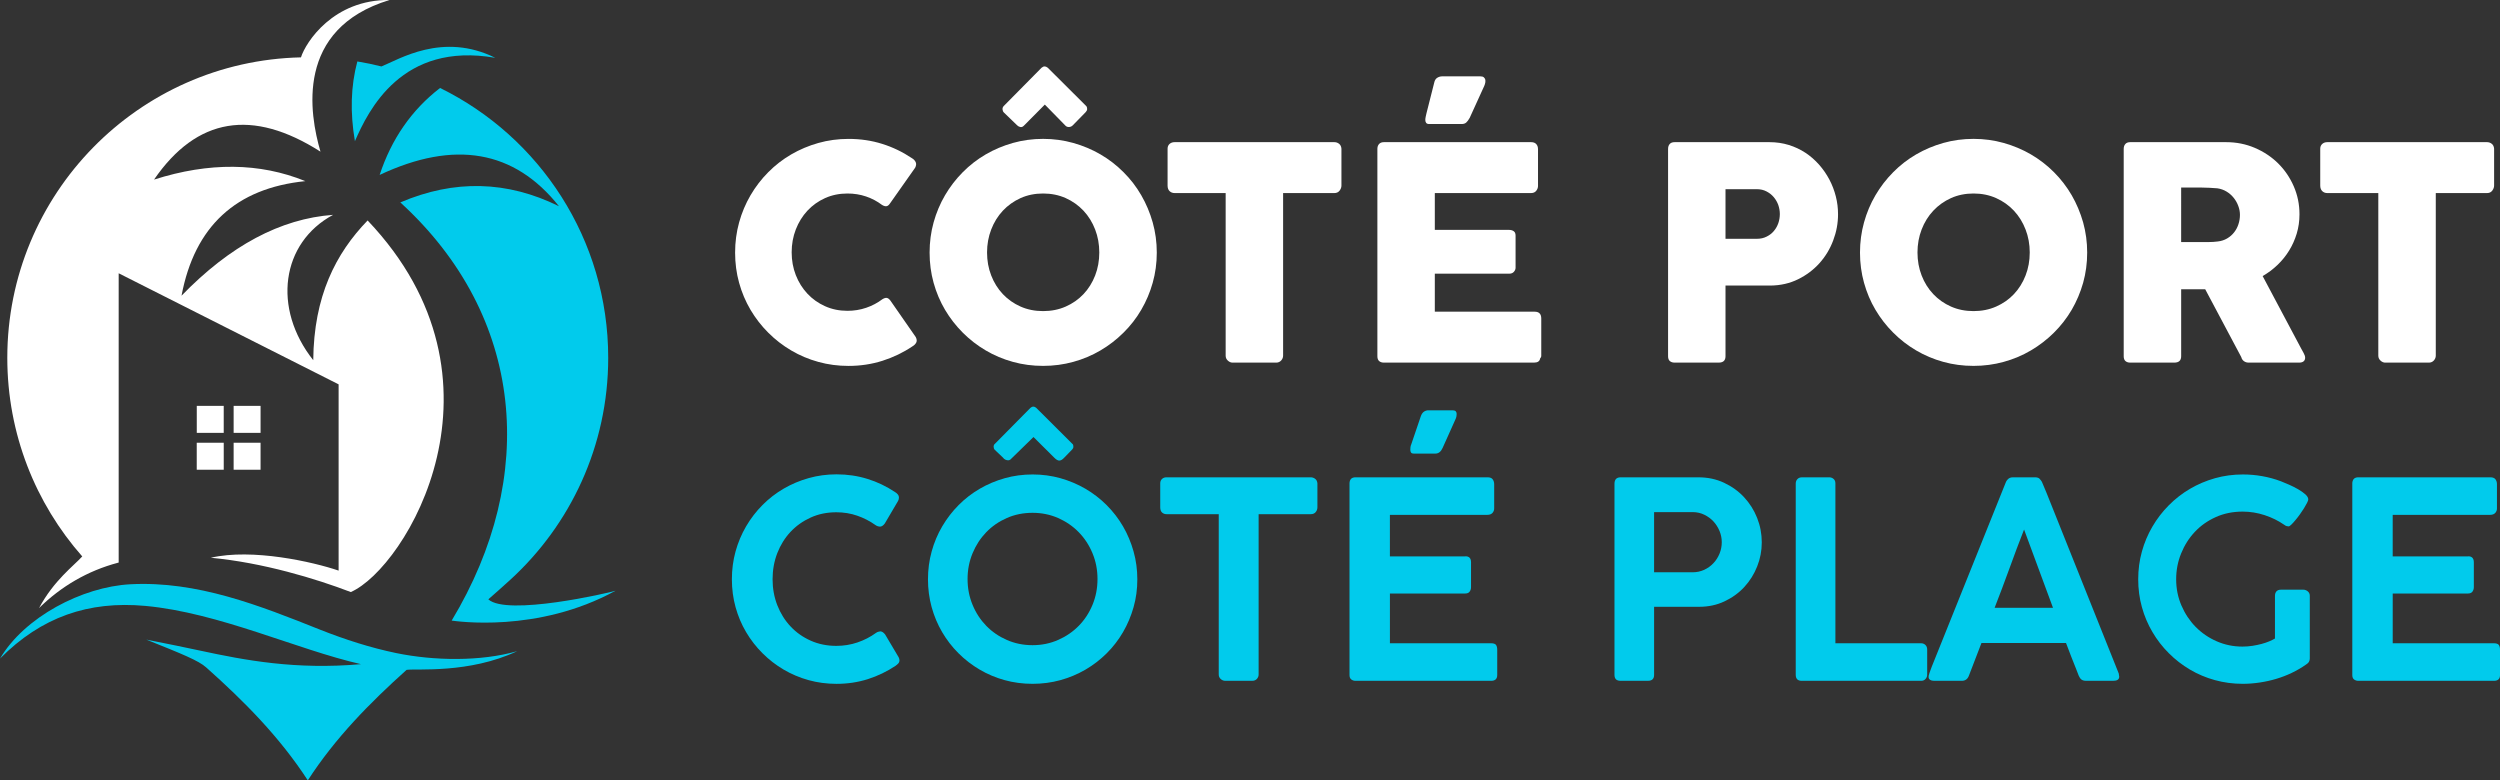
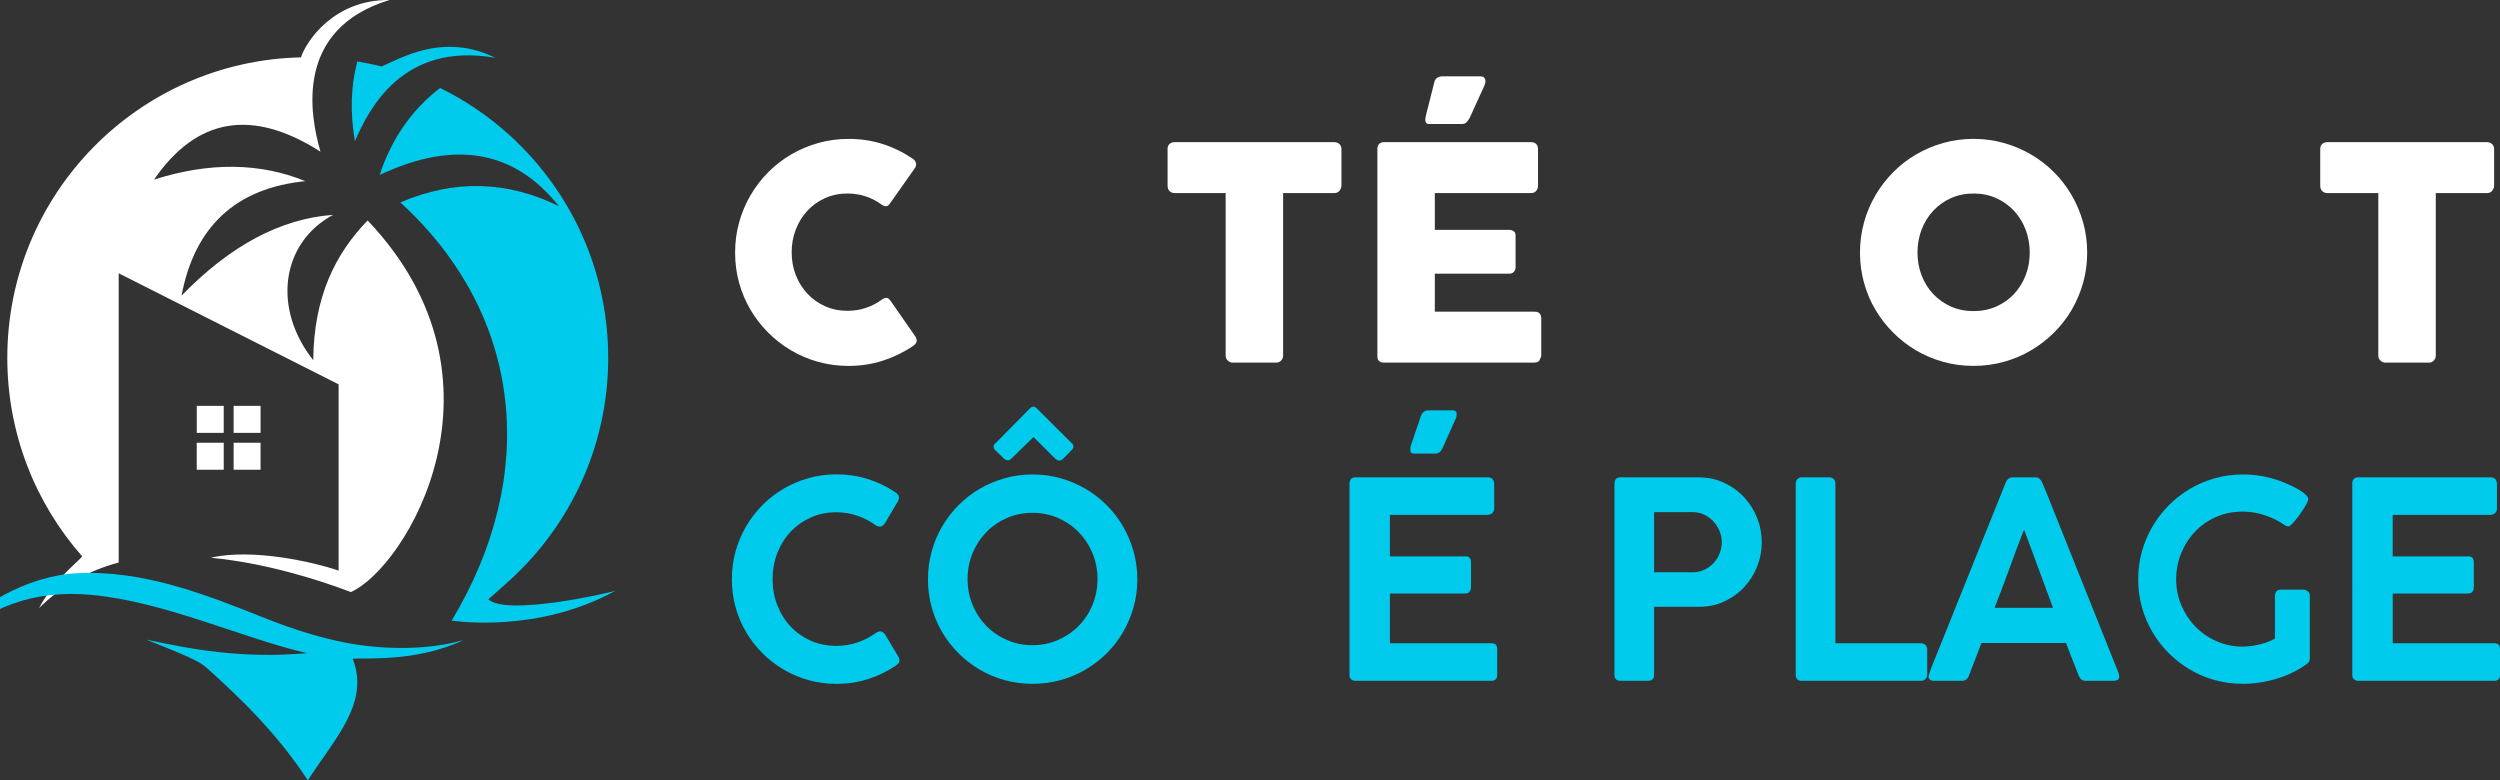
<svg xmlns="http://www.w3.org/2000/svg" version="1.1" id="Calque_1" x="0px" y="0px" width="213.724px" height="66.713px" viewBox="2.972 17.306 213.724 66.713" enable-background="new 2.972 17.306 213.724 66.713" xml:space="preserve">
  <rect x="2.972" y="17.306" width="213.724" height="66.713" fill="#333333" stroke="none" />
  <g>
    <g>
      <path fill="#FFFFFF" d="M6.311,69.287c1.274-2.376,2.96-3.601,3.692-4.412C6.013,60.346,3.596,54.4,3.596,47.895    c0-13.995,11.187-25.375,25.105-25.685c0.412-1.302,2.773-4.955,7.569-4.904c-8.095,2.469-6.844,9.735-5.9,12.965    c-5.829-3.716-10.576-2.922-14.229,2.388c4.712-1.502,9.027-1.457,12.936,0.132c-5.932,0.601-9.465,3.864-10.586,9.793    c4.15-4.282,8.477-6.586,12.959-6.911c-4.442,2.389-5.213,7.991-1.698,12.427c0.047-5.458,1.91-9.117,4.648-11.947    c13.005,13.681,3.27,29.709-1.439,31.767c-2.98-1.14-7.513-2.517-11.966-2.932c3.533-0.825,8.747,0.352,10.925,1.099V50.164    l-18.802-9.496c0,5.031,0,19.705,0,24.729c-0.027,0.013-0.058,0.019-0.079,0.023C10.478,66.101,8.203,67.427,6.311,69.287    L6.311,69.287z M25.248,52.003h-2.303v2.309h2.303V52.003z M22.098,52.003h-2.304v2.309h2.304V52.003z M19.791,55.154v2.311h2.308    v-2.311H19.791z M22.945,57.464h2.303v-2.311h-2.303V57.464z" />
      <path fill="#01CBEC" d="M40.592,24.825c8.518,4.182,14.376,12.94,14.376,23.07c0,7.515-3.229,14.28-8.375,18.978    c-0.616,0.563-1.244,1.12-1.874,1.67c1.588,1.454,10.312-0.55,10.878-0.737c-6.683,3.669-13.71,2.59-14.012,2.554    c7.409-12.29,6.26-26.016-4.389-35.749c4.612-1.973,9.133-1.863,13.563,0.327c-3.813-4.795-8.922-5.688-15.332-2.677    c1.018-3.081,2.738-5.563,5.164-7.433V24.825L40.592,24.825z M33.521,22.56c0.696,0.113,1.385,0.256,2.059,0.427    c1.48-0.587,5.225-2.977,9.734-0.737c-7.993-1.406-10.856,4.5-12,7.124C32.892,26.921,32.961,24.651,33.521,22.56L33.521,22.56z" />
-       <path fill="#01CBEC" d="M29.286,84.019c-2.406-3.707-5.449-6.771-8.68-9.649c-0.662-0.597-2.063-1.152-5.131-2.386    c1.28,0.24,4.096,0.834,4.602,0.942c3.864,0.833,8.186,1.65,13.753,1.159c-5.441-1.238-12.141-4.405-18.441-4.981    c-4.847-0.443-8.883,0.941-12.416,4.503c2.079-3.539,7.021-6.136,11.142-6.352c5.715-0.303,11.067,1.826,16.184,3.867    c2.185,0.867,4.374,1.565,6.546,2.015c3.23,0.665,7.221,0.733,10.346-0.165c-4.121,1.944-8.637,1.475-9.46,1.6    C34.589,77.39,31.628,80.397,29.286,84.019L29.286,84.019z" />
+       <path fill="#01CBEC" d="M29.286,84.019c-2.406-3.707-5.449-6.771-8.68-9.649c-0.662-0.597-2.063-1.152-5.131-2.386    c3.864,0.833,8.186,1.65,13.753,1.159c-5.441-1.238-12.141-4.405-18.441-4.981    c-4.847-0.443-8.883,0.941-12.416,4.503c2.079-3.539,7.021-6.136,11.142-6.352c5.715-0.303,11.067,1.826,16.184,3.867    c2.185,0.867,4.374,1.565,6.546,2.015c3.23,0.665,7.221,0.733,10.346-0.165c-4.121,1.944-8.637,1.475-9.46,1.6    C34.589,77.39,31.628,80.397,29.286,84.019L29.286,84.019z" />
    </g>
    <g>
      <path fill="#FFFFFF" d="M80.932,30.829c0.146,0.083,0.25,0.195,0.318,0.329c0.066,0.136,0.054,0.297-0.039,0.483l-2.145,3.045    c-0.094,0.145-0.193,0.228-0.299,0.247c-0.105,0.021-0.234-0.014-0.388-0.106c-0.414-0.313-0.871-0.555-1.37-0.725    c-0.499-0.169-1.027-0.253-1.586-0.253c-0.695,0-1.333,0.131-1.917,0.393c-0.583,0.263-1.087,0.624-1.511,1.079    c-0.423,0.458-0.753,0.991-0.99,1.601c-0.236,0.61-0.354,1.261-0.354,1.954c0,0.695,0.118,1.344,0.354,1.949    c0.237,0.606,0.567,1.134,0.99,1.586c0.424,0.454,0.928,0.811,1.511,1.073c0.584,0.263,1.222,0.394,1.917,0.394    c0.559,0,1.091-0.086,1.6-0.26c0.508-0.173,0.968-0.417,1.382-0.729c0.153-0.094,0.279-0.132,0.382-0.114    c0.102,0.017,0.202,0.093,0.305,0.228l2.17,3.122c0.093,0.187,0.106,0.344,0.038,0.469c-0.067,0.128-0.174,0.234-0.318,0.318    c-0.794,0.535-1.651,0.945-2.568,1.238c-0.919,0.292-1.886,0.438-2.901,0.438c-0.896,0-1.757-0.112-2.583-0.343    c-0.824-0.227-1.597-0.552-2.315-0.977c-0.72-0.423-1.373-0.929-1.961-1.517c-0.589-0.587-1.094-1.238-1.518-1.954    c-0.422-0.715-0.749-1.484-0.977-2.31c-0.229-0.825-0.343-1.687-0.343-2.583c0-0.896,0.114-1.758,0.343-2.583    c0.228-0.826,0.555-1.601,0.977-2.324c0.424-0.724,0.929-1.381,1.518-1.973c0.588-0.593,1.241-1.098,1.961-1.517    c0.719-0.418,1.491-0.744,2.315-0.977c0.826-0.232,1.687-0.349,2.583-0.349c1.016,0,1.974,0.141,2.875,0.425    C79.289,29.887,80.137,30.295,80.932,30.829z" />
-       <path fill="#FFFFFF" d="M82.443,38.901c0-0.896,0.114-1.758,0.343-2.583c0.229-0.826,0.556-1.601,0.978-2.324    c0.425-0.724,0.931-1.381,1.519-1.973c0.588-0.593,1.242-1.098,1.961-1.517c0.72-0.418,1.493-0.744,2.318-0.977    c0.826-0.232,1.688-0.349,2.586-0.349c0.888,0,1.747,0.116,2.578,0.349c0.829,0.233,1.604,0.559,2.323,0.977    c0.72,0.419,1.377,0.924,1.968,1.517c0.595,0.592,1.102,1.25,1.519,1.973c0.419,0.723,0.746,1.498,0.979,2.324    c0.232,0.825,0.35,1.686,0.35,2.583c0,0.896-0.117,1.758-0.35,2.583c-0.232,0.826-0.56,1.595-0.979,2.31    c-0.417,0.716-0.924,1.367-1.519,1.954c-0.591,0.588-1.248,1.094-1.968,1.517c-0.72,0.424-1.494,0.75-2.323,0.977    c-0.831,0.23-1.69,0.343-2.578,0.343c-0.898,0-1.76-0.112-2.586-0.343c-0.825-0.227-1.599-0.552-2.318-0.977    c-0.719-0.423-1.373-0.929-1.961-1.517c-0.588-0.587-1.094-1.238-1.519-1.954c-0.422-0.715-0.749-1.484-0.978-2.31    C82.557,40.659,82.443,39.797,82.443,38.901z M87.355,38.887c0,0.703,0.117,1.358,0.355,1.968    c0.236,0.609,0.567,1.141,0.994,1.594c0.428,0.452,0.933,0.808,1.516,1.065c0.583,0.259,1.225,0.388,1.927,0.388    c0.7,0,1.345-0.129,1.933-0.388c0.587-0.258,1.093-0.613,1.521-1.065c0.426-0.453,0.759-0.985,0.995-1.594    c0.236-0.609,0.354-1.265,0.354-1.968c0-0.693-0.118-1.347-0.354-1.96c-0.236-0.614-0.569-1.149-0.995-1.607    c-0.429-0.455-0.935-0.816-1.521-1.079c-0.588-0.262-1.232-0.393-1.933-0.393c-0.702,0-1.344,0.131-1.927,0.393    c-0.583,0.263-1.088,0.624-1.516,1.079c-0.427,0.458-0.758,0.993-0.994,1.607C87.472,37.54,87.355,38.194,87.355,38.887z     M92.013,23.099c0.059-0.043,0.106-0.072,0.14-0.089c0.033-0.016,0.081-0.025,0.14-0.025c0.067,0,0.152,0.038,0.254,0.114    l3.261,3.249c0.068,0.052,0.103,0.147,0.103,0.292c0,0.075-0.039,0.158-0.114,0.242l-1.117,1.142    c-0.093,0.094-0.206,0.141-0.343,0.141c-0.11,0-0.203-0.039-0.279-0.115l-1.764-1.803l-1.803,1.816    c-0.094,0.093-0.192,0.126-0.299,0.102c-0.105-0.025-0.191-0.072-0.26-0.141l-1.143-1.104c-0.042-0.042-0.069-0.086-0.081-0.133    c-0.013-0.046-0.025-0.096-0.033-0.146c0-0.067,0.011-0.123,0.033-0.165c0.021-0.042,0.047-0.081,0.081-0.114L92.013,23.099z" />
      <path fill="#FFFFFF" d="M102.788,30.015c0-0.169,0.058-0.304,0.172-0.406c0.115-0.101,0.257-0.15,0.426-0.15h13.657    c0.152,0,0.287,0.045,0.404,0.139c0.12,0.092,0.188,0.231,0.204,0.418v3.151c0,0.151-0.053,0.297-0.158,0.437    c-0.106,0.138-0.255,0.208-0.45,0.208h-4.379v13.896c0,0.154-0.055,0.291-0.164,0.414c-0.111,0.122-0.253,0.185-0.432,0.185    h-3.722c-0.145,0-0.279-0.057-0.404-0.171c-0.128-0.114-0.189-0.257-0.189-0.427V33.811h-4.367c-0.169,0-0.311-0.055-0.426-0.164    c-0.114-0.11-0.172-0.269-0.172-0.48V30.015z" />
      <path fill="#FFFFFF" d="M120.723,30.042c0-0.178,0.048-0.319,0.146-0.425c0.096-0.106,0.232-0.158,0.411-0.158h12.592    c0.188,0,0.332,0.054,0.433,0.164c0.102,0.109,0.151,0.257,0.151,0.442v3.139c0,0.144-0.05,0.28-0.151,0.411    c-0.101,0.131-0.25,0.196-0.443,0.196h-8.228v3.148h6.349c0.159,0,0.291,0.038,0.399,0.114c0.107,0.075,0.156,0.203,0.156,0.38    v2.742c0,0.12-0.045,0.233-0.14,0.343c-0.091,0.11-0.227,0.165-0.405,0.165h-6.359v3.249h8.531c0.38,0,0.569,0.194,0.569,0.583    v3.188c0,0.085-0.035,0.162-0.098,0.229c-0.036,0.235-0.21,0.354-0.525,0.354H121.28c-0.169,0-0.304-0.044-0.406-0.133    c-0.101-0.089-0.15-0.226-0.15-0.412V30.042z M125.584,24.368c0.041-0.196,0.128-0.332,0.259-0.413    c0.134-0.081,0.269-0.121,0.411-0.121h3.276c0.127,0,0.223,0.024,0.287,0.077c0.063,0.051,0.104,0.114,0.128,0.19    c0.018,0.076,0.021,0.163,0.004,0.261c-0.017,0.097-0.048,0.193-0.087,0.286l-1.244,2.729c-0.104,0.186-0.201,0.321-0.3,0.406    c-0.097,0.083-0.227,0.126-0.385,0.126h-2.782c-0.126,0-0.212-0.034-0.258-0.101c-0.049-0.068-0.072-0.146-0.072-0.241    c0-0.093,0.013-0.194,0.038-0.304c0.025-0.111,0.045-0.203,0.063-0.279L125.584,24.368z" />
-       <path fill="#FFFFFF" d="M145.575,30.042c0-0.178,0.045-0.319,0.14-0.425c0.094-0.106,0.232-0.158,0.418-0.158h8.11    c0.583,0,1.133,0.081,1.651,0.24c0.515,0.16,0.989,0.383,1.42,0.666c0.431,0.283,0.818,0.623,1.168,1.016    c0.347,0.393,0.64,0.819,0.882,1.275c0.242,0.458,0.424,0.938,0.552,1.441c0.129,0.503,0.189,1.013,0.189,1.529    c0,0.763-0.137,1.507-0.413,2.234c-0.272,0.728-0.665,1.375-1.171,1.942c-0.509,0.566-1.118,1.027-1.829,1.377    c-0.71,0.351-1.499,0.531-2.36,0.54h-3.847v6.042c0,0.363-0.194,0.545-0.584,0.545h-3.769c-0.168,0-0.304-0.044-0.407-0.133    c-0.101-0.089-0.15-0.226-0.15-0.412V30.042z M155.129,35.6c0-0.253-0.043-0.507-0.13-0.762c-0.089-0.251-0.222-0.478-0.388-0.677    c-0.169-0.2-0.376-0.363-0.618-0.489c-0.241-0.128-0.514-0.192-0.816-0.192h-2.692v4.24h2.692c0.303,0,0.577-0.061,0.822-0.186    c0.246-0.12,0.452-0.279,0.616-0.474s0.295-0.419,0.384-0.672C155.086,36.134,155.129,35.872,155.129,35.6z" />
      <path fill="#FFFFFF" d="M161.982,38.901c0-0.896,0.116-1.758,0.345-2.583c0.23-0.826,0.553-1.601,0.979-2.324    c0.424-0.724,0.931-1.381,1.52-1.973c0.586-0.593,1.24-1.098,1.96-1.517c0.721-0.418,1.493-0.744,2.317-0.977    c0.827-0.232,1.687-0.349,2.586-0.349c0.89,0,1.749,0.116,2.579,0.349c0.827,0.233,1.605,0.559,2.323,0.977    c0.719,0.419,1.376,0.924,1.969,1.517c0.593,0.592,1.097,1.25,1.52,1.973c0.416,0.723,0.743,1.498,0.978,2.324    c0.229,0.825,0.346,1.686,0.346,2.583c0,0.896-0.116,1.758-0.346,2.583c-0.234,0.826-0.562,1.595-0.978,2.31    c-0.423,0.716-0.927,1.367-1.52,1.954c-0.593,0.588-1.25,1.094-1.969,1.517c-0.718,0.424-1.496,0.75-2.323,0.977    c-0.83,0.23-1.689,0.343-2.579,0.343c-0.899,0-1.759-0.112-2.586-0.343c-0.824-0.227-1.597-0.552-2.317-0.977    c-0.72-0.423-1.374-0.929-1.96-1.517c-0.589-0.587-1.096-1.238-1.52-1.954c-0.426-0.715-0.748-1.484-0.979-2.31    C162.098,40.659,161.982,39.797,161.982,38.901z M166.897,38.887c0,0.703,0.118,1.358,0.354,1.968    c0.236,0.609,0.567,1.141,0.996,1.594c0.426,0.452,0.933,0.808,1.514,1.065c0.585,0.259,1.226,0.388,1.928,0.388    s1.346-0.129,1.932-0.388c0.588-0.258,1.097-0.613,1.522-1.065c0.426-0.453,0.758-0.985,0.994-1.594    c0.238-0.609,0.356-1.265,0.356-1.968c0-0.693-0.118-1.347-0.356-1.96c-0.236-0.614-0.568-1.149-0.994-1.607    c-0.426-0.455-0.935-0.816-1.522-1.079c-0.586-0.262-1.229-0.393-1.932-0.393s-1.343,0.131-1.928,0.393    c-0.581,0.263-1.088,0.624-1.514,1.079c-0.429,0.458-0.76,0.993-0.996,1.607C167.015,37.54,166.897,38.194,166.897,38.887z" />
-       <path fill="#FFFFFF" d="M184.527,30.042c0-0.178,0.045-0.319,0.141-0.425c0.092-0.106,0.23-0.158,0.415-0.158h8.201    c0.873,0,1.687,0.163,2.448,0.487c0.762,0.326,1.428,0.768,1.995,1.326c0.566,0.56,1.01,1.212,1.337,1.962    c0.326,0.748,0.49,1.546,0.49,2.392c0,0.576-0.078,1.124-0.234,1.645c-0.158,0.52-0.374,1.007-0.653,1.459    c-0.28,0.454-0.613,0.863-0.998,1.231c-0.383,0.367-0.805,0.682-1.264,0.946l3.264,6.142c0.057,0.118,0.134,0.257,0.229,0.418    c0.092,0.16,0.14,0.301,0.14,0.419c0,0.135-0.044,0.238-0.134,0.312c-0.091,0.071-0.209,0.107-0.361,0.107h-4.354    c-0.144,0-0.274-0.043-0.389-0.127c-0.113-0.084-0.187-0.198-0.222-0.342l-3.083-5.8h-2.056v5.725    c0,0.363-0.196,0.545-0.586,0.545h-3.771c-0.168,0-0.303-0.044-0.406-0.133c-0.1-0.089-0.149-0.226-0.149-0.412V30.042z     M194.464,35.677c0-0.255-0.045-0.508-0.142-0.763c-0.092-0.254-0.223-0.485-0.393-0.697c-0.168-0.211-0.371-0.389-0.608-0.533    c-0.237-0.144-0.499-0.238-0.786-0.279c-0.237-0.018-0.462-0.031-0.668-0.045c-0.209-0.012-0.434-0.02-0.678-0.02h-1.751V38h2.334    c0.153,0,0.288-0.004,0.406-0.013c0.119-0.009,0.249-0.021,0.395-0.038c0.294-0.033,0.563-0.12,0.798-0.26    c0.235-0.14,0.436-0.313,0.596-0.521c0.163-0.208,0.286-0.439,0.369-0.697C194.421,36.211,194.464,35.947,194.464,35.677z" />
      <path fill="#FFFFFF" d="M201.328,30.015c0-0.169,0.061-0.304,0.174-0.406c0.114-0.101,0.256-0.15,0.425-0.15h13.66    c0.148,0,0.283,0.045,0.403,0.139c0.118,0.092,0.187,0.231,0.202,0.418v3.151c0,0.151-0.053,0.297-0.158,0.437    c-0.104,0.138-0.256,0.208-0.447,0.208h-4.381v13.896c0,0.154-0.056,0.291-0.164,0.414c-0.11,0.122-0.254,0.185-0.432,0.185    h-3.722c-0.144,0-0.28-0.057-0.405-0.171c-0.126-0.114-0.19-0.257-0.19-0.427V33.811h-4.366c-0.169,0-0.311-0.055-0.425-0.164    c-0.113-0.11-0.174-0.269-0.174-0.48V30.015z" />
    </g>
    <g>
      <path fill="#01CBEC" d="M79.493,59.376c0.094,0.056,0.171,0.12,0.233,0.2c0.063,0.077,0.095,0.17,0.095,0.28    c0,0.085-0.023,0.175-0.07,0.27l-1.137,1.932c-0.133,0.18-0.273,0.27-0.421,0.27c-0.047,0-0.102-0.01-0.164-0.028    c-0.063-0.02-0.125-0.049-0.188-0.089c-0.491-0.351-1.02-0.624-1.582-0.818c-0.562-0.196-1.16-0.293-1.792-0.293    c-0.797,0-1.526,0.149-2.19,0.451c-0.664,0.301-1.238,0.708-1.722,1.223c-0.484,0.516-0.86,1.122-1.131,1.817    c-0.269,0.696-0.404,1.439-0.404,2.237c0,0.787,0.136,1.527,0.404,2.219c0.271,0.69,0.646,1.296,1.131,1.811    c0.483,0.516,1.058,0.921,1.722,1.217c0.664,0.297,1.394,0.446,2.19,0.446c0.632,0,1.236-0.098,1.811-0.293    c0.573-0.195,1.102-0.468,1.587-0.819c0.063-0.047,0.127-0.078,0.193-0.093c0.066-0.018,0.123-0.028,0.169-0.036    c0.133,0,0.27,0.087,0.41,0.258l1.16,1.956c0.047,0.094,0.07,0.18,0.07,0.259c0,0.108-0.033,0.197-0.1,0.27    c-0.066,0.069-0.143,0.136-0.229,0.198c-0.733,0.491-1.525,0.872-2.372,1.143c-0.848,0.269-1.739,0.403-2.677,0.403    c-0.827,0-1.623-0.105-2.385-0.315c-0.761-0.211-1.474-0.512-2.138-0.903c-0.663-0.39-1.266-0.856-1.809-1.4    c-0.544-0.54-1.01-1.144-1.401-1.805c-0.391-0.658-0.69-1.37-0.901-2.131c-0.211-0.762-0.315-1.555-0.315-2.383    c0-0.827,0.104-1.624,0.315-2.386c0.211-0.76,0.511-1.475,0.901-2.143c0.392-0.668,0.857-1.275,1.401-1.822    c0.543-0.545,1.146-1.013,1.809-1.399c0.664-0.387,1.377-0.688,2.138-0.902c0.762-0.215,1.558-0.322,2.385-0.322    c0.93,0,1.812,0.131,2.646,0.392C77.973,58.507,78.758,58.885,79.493,59.376z" />
      <path fill="#01CBEC" d="M82.304,66.828c0-0.821,0.105-1.613,0.316-2.379c0.211-0.765,0.512-1.48,0.902-2.144    c0.391-0.664,0.856-1.27,1.398-1.816c0.544-0.547,1.147-1.013,1.811-1.4c0.664-0.387,1.377-0.687,2.138-0.902    c0.762-0.213,1.556-0.32,2.384-0.32c0.821,0,1.612,0.107,2.374,0.32c0.76,0.216,1.473,0.516,2.138,0.902    c0.663,0.388,1.269,0.854,1.815,1.4s1.014,1.152,1.399,1.816c0.387,0.663,0.687,1.379,0.901,2.144    c0.217,0.766,0.322,1.563,0.322,2.389c0,0.829-0.105,1.623-0.322,2.38c-0.215,0.756-0.515,1.467-0.901,2.131    c-0.386,0.664-0.853,1.268-1.399,1.811s-1.152,1.007-1.815,1.395c-0.665,0.387-1.378,0.686-2.138,0.896    c-0.762,0.21-1.558,0.315-2.385,0.315c-0.828,0-1.622-0.105-2.384-0.315c-0.762-0.211-1.475-0.512-2.138-0.903    c-0.665-0.39-1.268-0.856-1.811-1.4c-0.543-0.54-1.008-1.144-1.395-1.805c-0.386-0.658-0.685-1.37-0.896-2.131    C82.41,68.449,82.304,67.656,82.304,66.828z M85.689,66.803c0,0.789,0.144,1.526,0.429,2.214c0.284,0.688,0.676,1.284,1.171,1.793    c0.496,0.508,1.081,0.91,1.758,1.205c0.675,0.297,1.407,0.447,2.196,0.447c0.78,0,1.509-0.15,2.185-0.447    c0.675-0.295,1.263-0.697,1.763-1.205c0.5-0.509,0.893-1.105,1.177-1.793c0.286-0.688,0.429-1.425,0.429-2.214    c0-0.781-0.143-1.514-0.429-2.203c-0.284-0.686-0.677-1.286-1.177-1.798s-1.088-0.915-1.763-1.212    c-0.676-0.296-1.404-0.444-2.185-0.444c-0.789,0-1.521,0.148-2.196,0.444c-0.677,0.297-1.262,0.7-1.758,1.212    c-0.495,0.512-0.887,1.112-1.171,1.798C85.833,65.29,85.689,66.022,85.689,66.803z M91.066,52.172    c0.079-0.07,0.165-0.105,0.258-0.105c0.071,0,0.149,0.035,0.234,0.105l3.081,3.07c0.063,0.036,0.095,0.127,0.095,0.269    c0,0.078-0.035,0.151-0.105,0.223l-0.668,0.689c-0.156,0.172-0.301,0.259-0.435,0.259c-0.062,0-0.128-0.022-0.198-0.064    s-0.14-0.1-0.211-0.169l-1.793-1.782l-1.969,1.921c-0.054,0.048-0.119,0.07-0.197,0.07s-0.159-0.018-0.241-0.058    c-0.081-0.038-0.149-0.097-0.204-0.177l-0.691-0.655c-0.039-0.04-0.063-0.079-0.076-0.117c-0.012-0.039-0.021-0.086-0.029-0.14    c0-0.126,0.035-0.211,0.105-0.259L91.066,52.172z" />
-       <path fill="#01CBEC" d="M102.16,58.626c0-0.156,0.05-0.281,0.153-0.375c0.101-0.095,0.23-0.14,0.387-0.14h12.324    c0.14,0,0.265,0.042,0.38,0.129c0.113,0.086,0.178,0.214,0.193,0.386v2.05c0,0.157-0.049,0.292-0.147,0.409    c-0.097,0.118-0.239,0.178-0.426,0.178h-4.453v13.705c0,0.142-0.048,0.267-0.146,0.376c-0.097,0.108-0.231,0.164-0.403,0.164    h-2.308c-0.142,0-0.269-0.052-0.382-0.152c-0.113-0.103-0.17-0.231-0.17-0.388V61.263H102.7c-0.156,0-0.286-0.05-0.387-0.146    c-0.104-0.097-0.153-0.246-0.153-0.44V58.626z" />
      <path fill="#01CBEC" d="M118.338,58.673c0-0.375,0.172-0.562,0.515-0.562h11.292c0.206,0,0.35,0.056,0.434,0.17    c0.086,0.114,0.13,0.256,0.13,0.429v2.069c0,0.141-0.05,0.266-0.145,0.377c-0.099,0.109-0.248,0.164-0.439,0.164h-8.331v3.55    h6.421c0.155-0.017,0.28,0.017,0.376,0.1c0.091,0.082,0.139,0.221,0.139,0.415v2.121c0,0.141-0.038,0.266-0.118,0.375    c-0.077,0.109-0.2,0.163-0.374,0.163h-6.443v4.254h8.635c0.22,0,0.362,0.045,0.434,0.14c0.07,0.095,0.105,0.239,0.105,0.435v2.141    c0,0.329-0.174,0.495-0.516,0.495h-11.599c-0.14,0-0.262-0.039-0.361-0.117c-0.102-0.078-0.153-0.203-0.153-0.375V58.673z     M124.442,52.875c0.063-0.173,0.151-0.297,0.263-0.376c0.114-0.077,0.237-0.116,0.369-0.116h2.085c0.125,0,0.215,0.03,0.265,0.087    c0.05,0.06,0.077,0.13,0.077,0.218c0,0.062-0.009,0.13-0.018,0.204c-0.012,0.074-0.035,0.147-0.065,0.216l-1.114,2.485    c-0.146,0.326-0.353,0.49-0.62,0.49h-1.827c-0.135,0-0.218-0.029-0.257-0.093c-0.038-0.063-0.061-0.136-0.061-0.223    c0-0.079,0.005-0.156,0.013-0.233c0.01-0.079,0.031-0.161,0.07-0.248L124.442,52.875z" />
      <path fill="#01CBEC" d="M140.994,58.662c0-0.367,0.176-0.55,0.526-0.55h6.653c0.79,0,1.516,0.152,2.181,0.463    c0.661,0.309,1.236,0.719,1.716,1.236c0.48,0.514,0.855,1.105,1.119,1.773c0.265,0.667,0.396,1.365,0.396,2.091    c0,0.711-0.13,1.396-0.393,2.057c-0.262,0.659-0.627,1.245-1.101,1.757c-0.473,0.512-1.04,0.922-1.697,1.229    c-0.653,0.31-1.375,0.463-2.157,0.463h-3.857v5.823c0,0.336-0.177,0.504-0.527,0.504h-2.345c-0.344,0-0.515-0.168-0.515-0.504    V58.662z M150.165,63.657c0-0.319-0.061-0.636-0.186-0.944c-0.129-0.31-0.299-0.583-0.517-0.822    c-0.221-0.238-0.481-0.431-0.787-0.58c-0.305-0.149-0.638-0.225-0.998-0.225h-3.297v5.144h3.297c0.352,0,0.679-0.07,0.985-0.21    c0.306-0.143,0.57-0.332,0.791-0.57c0.227-0.237,0.396-0.513,0.525-0.822C150.104,64.318,150.165,63.996,150.165,63.657z" />
      <path fill="#01CBEC" d="M156.491,58.626c0-0.142,0.048-0.262,0.143-0.363c0.092-0.101,0.225-0.151,0.396-0.151h2.322    c0.143,0,0.263,0.043,0.367,0.133c0.107,0.091,0.161,0.217,0.161,0.382v13.672h7.332c0.14,0,0.262,0.049,0.364,0.146    c0.101,0.098,0.15,0.229,0.15,0.395v2.141c0,0.143-0.046,0.265-0.142,0.371c-0.091,0.105-0.217,0.158-0.373,0.158h-10.207    c-0.344,0-0.515-0.172-0.515-0.516V58.626z" />
      <path fill="#01CBEC" d="M167.854,75.075c0.039-0.156,0.086-0.3,0.138-0.434c0.05-0.134,0.093-0.254,0.135-0.364l6.314-15.72    c0.022-0.087,0.086-0.182,0.19-0.288c0.105-0.104,0.249-0.157,0.429-0.157h1.888c0.186,0,0.32,0.045,0.402,0.14    c0.084,0.094,0.143,0.175,0.183,0.247l0.385,0.914l6.187,15.476c0,0.021,0.004,0.062,0.017,0.121    c0.014,0.059,0.021,0.108,0.021,0.147c0,0.234-0.173,0.352-0.518,0.352h-2.309c-0.171,0-0.303-0.036-0.398-0.106    c-0.091-0.069-0.171-0.18-0.235-0.327l-0.208-0.539c-0.149-0.375-0.298-0.75-0.446-1.125s-0.293-0.754-0.434-1.137h-7.228    c-0.203,0.547-0.4,1.06-0.592,1.54c-0.191,0.481-0.355,0.901-0.485,1.261c-0.109,0.288-0.312,0.434-0.611,0.434h-2.342    c-0.146,0-0.266-0.028-0.356-0.083s-0.134-0.137-0.134-0.245C167.845,75.132,167.845,75.097,167.854,75.075z M176.009,62.574    c-0.422,1.079-0.842,2.195-1.259,3.351c-0.419,1.156-0.84,2.271-1.259,3.34h4.99L176.009,62.574z" />
      <path fill="#01CBEC" d="M197.459,68.232c0-0.155,0.043-0.28,0.129-0.375c0.087-0.092,0.214-0.14,0.386-0.14h1.911    c0.132,0,0.257,0.048,0.373,0.14c0.116,0.095,0.177,0.22,0.177,0.375v5.377c0,0.096-0.023,0.184-0.071,0.27    c-0.046,0.086-0.135,0.169-0.258,0.246c-0.007,0-0.012,0.002-0.012,0.006s-0.004,0.007-0.011,0.007    c-0.367,0.257-0.762,0.487-1.185,0.69c-0.421,0.203-0.864,0.373-1.323,0.51c-0.461,0.138-0.933,0.244-1.417,0.315    c-0.485,0.074-0.969,0.112-1.452,0.112c-0.822,0-1.615-0.105-2.379-0.315c-0.767-0.211-1.478-0.512-2.139-0.903    c-0.659-0.39-1.261-0.856-1.804-1.4c-0.543-0.54-1.011-1.144-1.398-1.805c-0.39-0.658-0.693-1.37-0.903-2.131    c-0.212-0.762-0.316-1.555-0.316-2.383c0-0.821,0.104-1.611,0.316-2.374c0.21-0.761,0.514-1.474,0.903-2.137    c0.388-0.664,0.855-1.27,1.398-1.816s1.145-1.016,1.81-1.406c0.664-0.39,1.376-0.692,2.14-0.908    c0.759-0.213,1.553-0.32,2.384-0.32c0.554,0,1.105,0.047,1.657,0.146c0.55,0.098,1.084,0.244,1.599,0.439    c0.196,0.078,0.427,0.176,0.698,0.292c0.268,0.117,0.524,0.247,0.766,0.387c0.243,0.141,0.447,0.286,0.616,0.433    c0.165,0.149,0.252,0.295,0.252,0.435c0,0.063-0.036,0.163-0.106,0.299c-0.07,0.139-0.157,0.292-0.262,0.462    c-0.107,0.172-0.227,0.352-0.36,0.535c-0.133,0.183-0.261,0.349-0.387,0.496c-0.122,0.149-0.236,0.272-0.34,0.37    c-0.099,0.098-0.177,0.146-0.232,0.146c-0.047,0-0.104-0.011-0.171-0.029c-0.066-0.02-0.135-0.058-0.204-0.112    c-0.493-0.342-1.048-0.617-1.663-0.819c-0.618-0.203-1.247-0.305-1.886-0.305c-0.836,0-1.604,0.156-2.297,0.469    c-0.694,0.313-1.293,0.732-1.791,1.265c-0.5,0.532-0.89,1.147-1.171,1.846c-0.285,0.699-0.424,1.434-0.424,2.209    c0,0.795,0.15,1.542,0.451,2.24c0.302,0.701,0.707,1.31,1.218,1.83c0.514,0.52,1.112,0.93,1.796,1.229    c0.69,0.302,1.422,0.452,2.192,0.452c0.29,0,0.575-0.021,0.857-0.064c0.28-0.043,0.543-0.098,0.789-0.164s0.465-0.14,0.664-0.224    c0.193-0.08,0.353-0.162,0.479-0.239V68.232z" />
      <path fill="#01CBEC" d="M204.067,58.673c0-0.375,0.172-0.562,0.516-0.562h11.293c0.202,0,0.347,0.056,0.433,0.17    c0.085,0.114,0.127,0.256,0.127,0.429v2.069c0,0.141-0.047,0.266-0.145,0.377c-0.099,0.109-0.244,0.164-0.441,0.164h-8.327v3.55    h6.42c0.154-0.017,0.28,0.017,0.373,0.1c0.095,0.082,0.143,0.221,0.143,0.415v2.121c0,0.141-0.039,0.266-0.116,0.375    c-0.081,0.109-0.206,0.163-0.378,0.163h-6.441v4.254h8.633c0.22,0,0.363,0.045,0.434,0.14s0.107,0.239,0.107,0.435v2.141    c0,0.329-0.173,0.495-0.518,0.495h-11.596c-0.141,0-0.262-0.039-0.365-0.117c-0.102-0.078-0.15-0.203-0.15-0.375V58.673z" />
    </g>
  </g>
</svg>